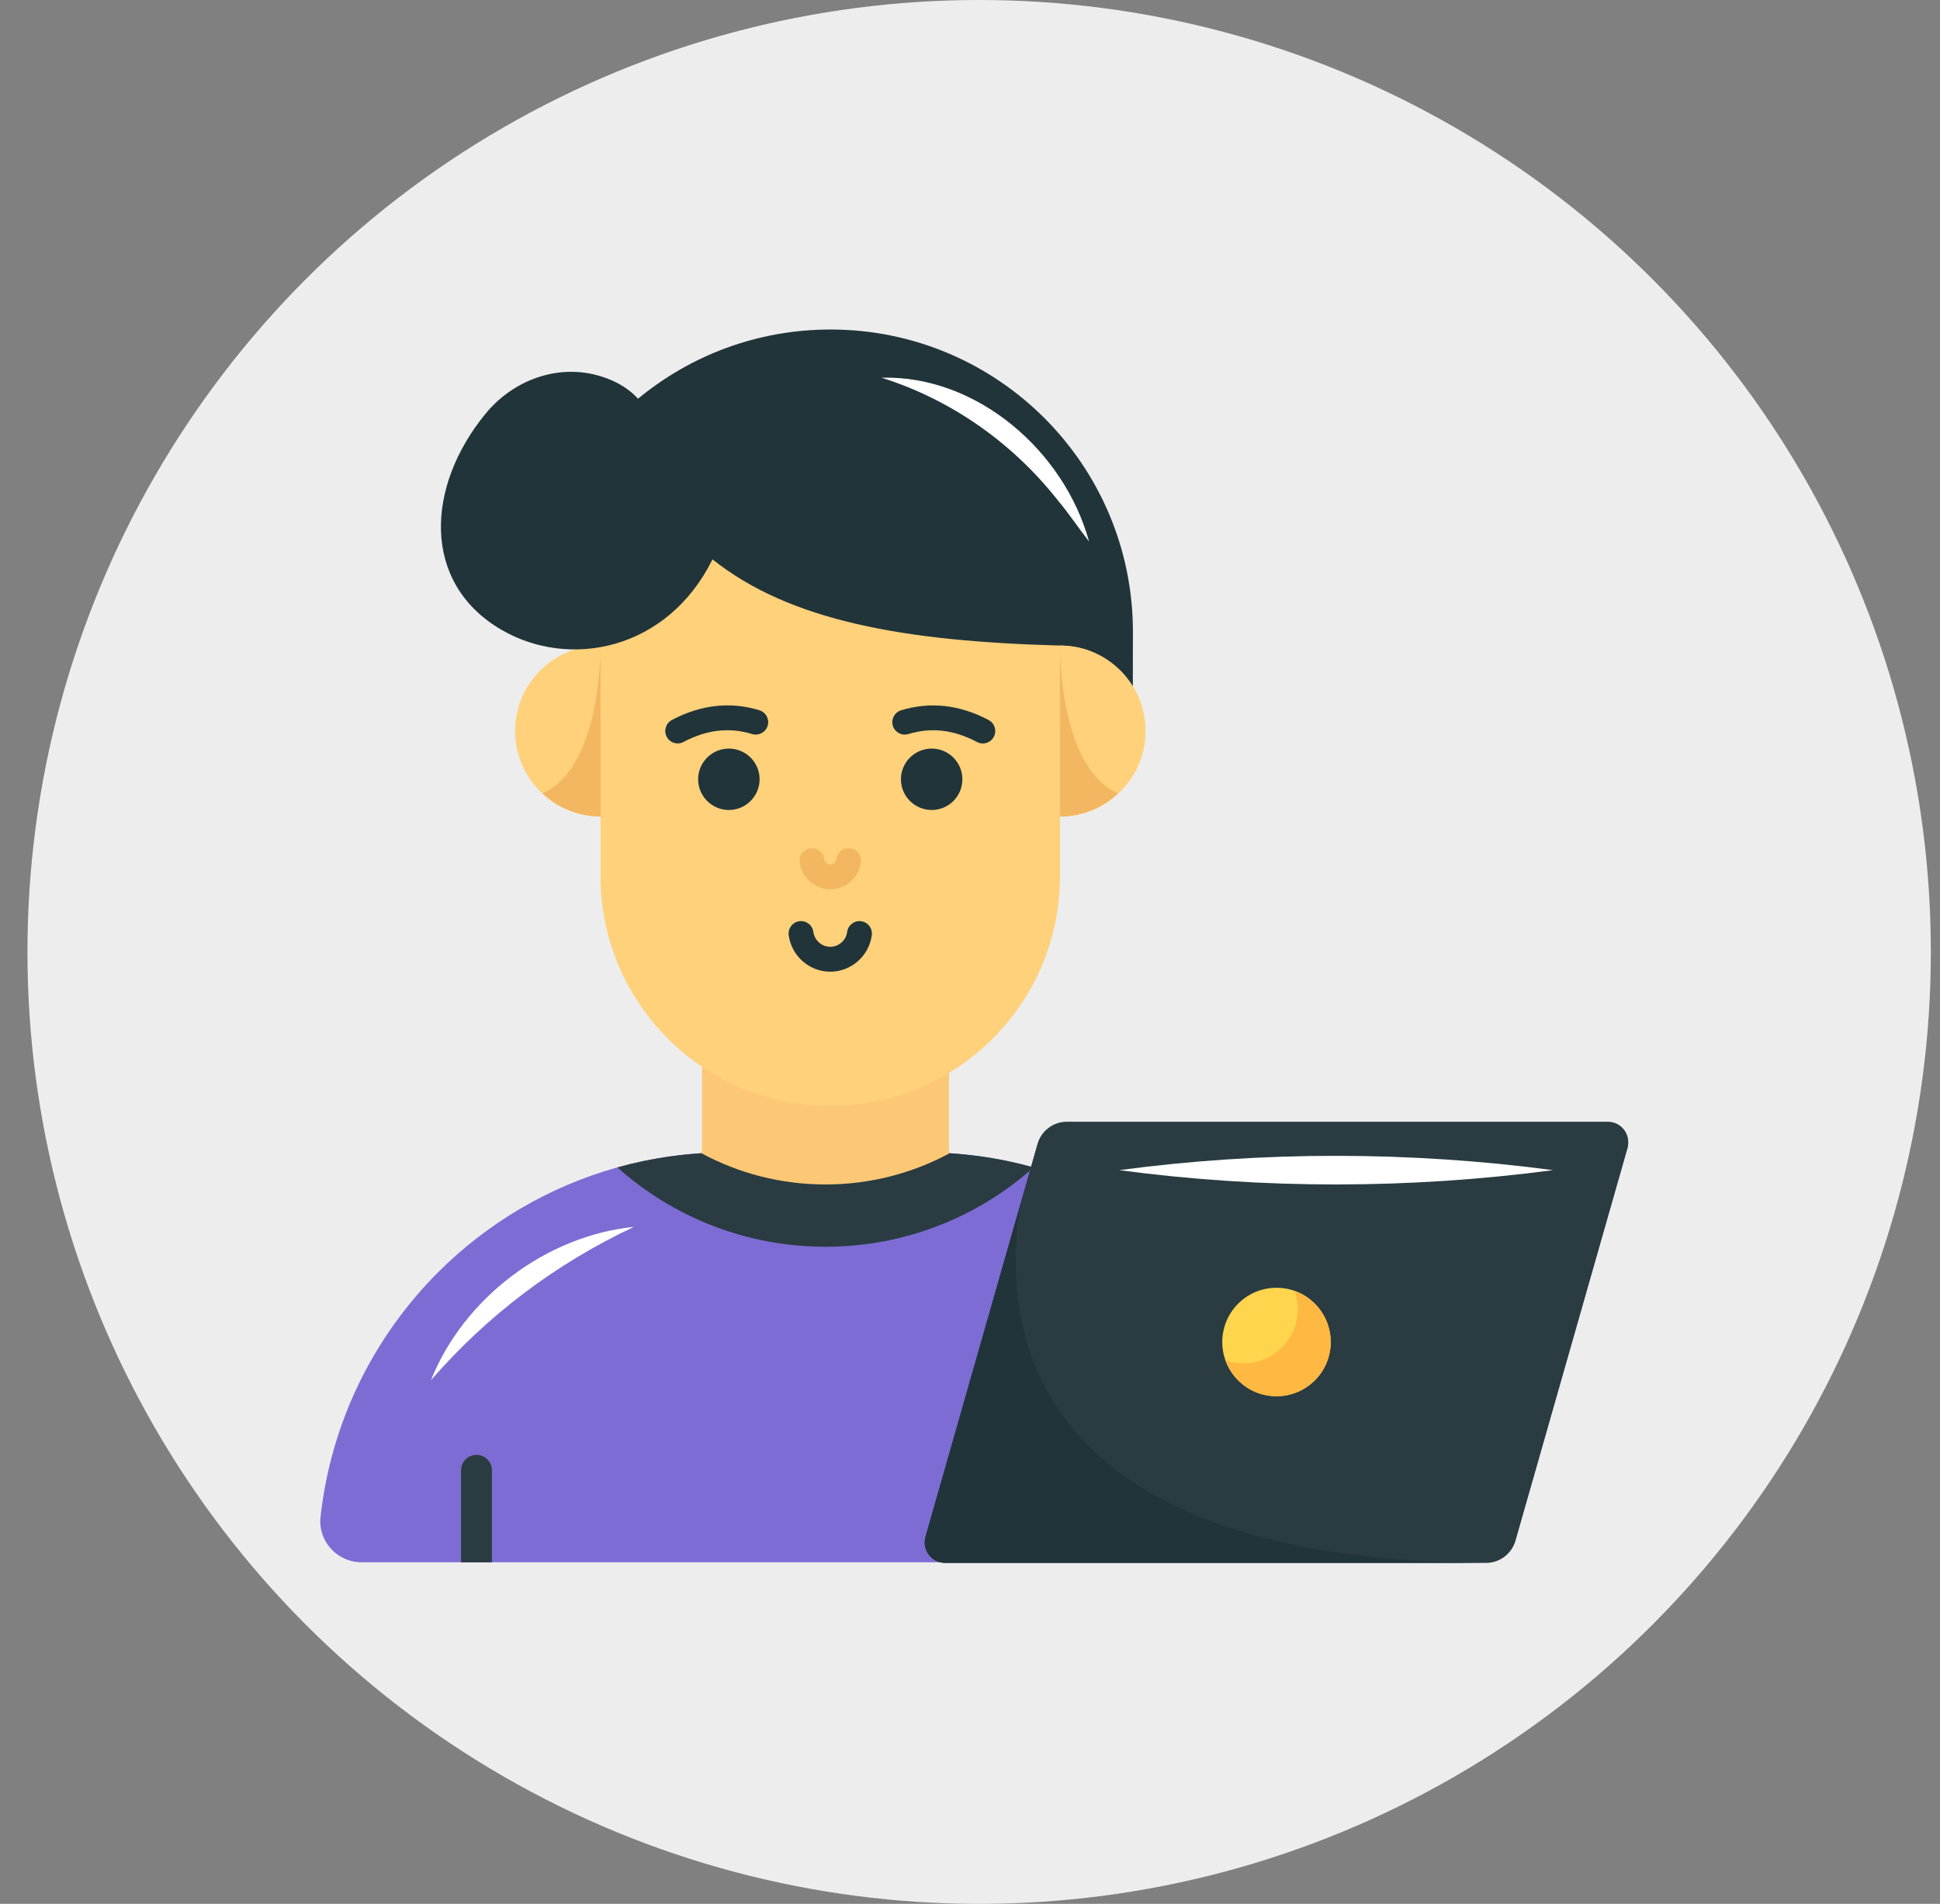
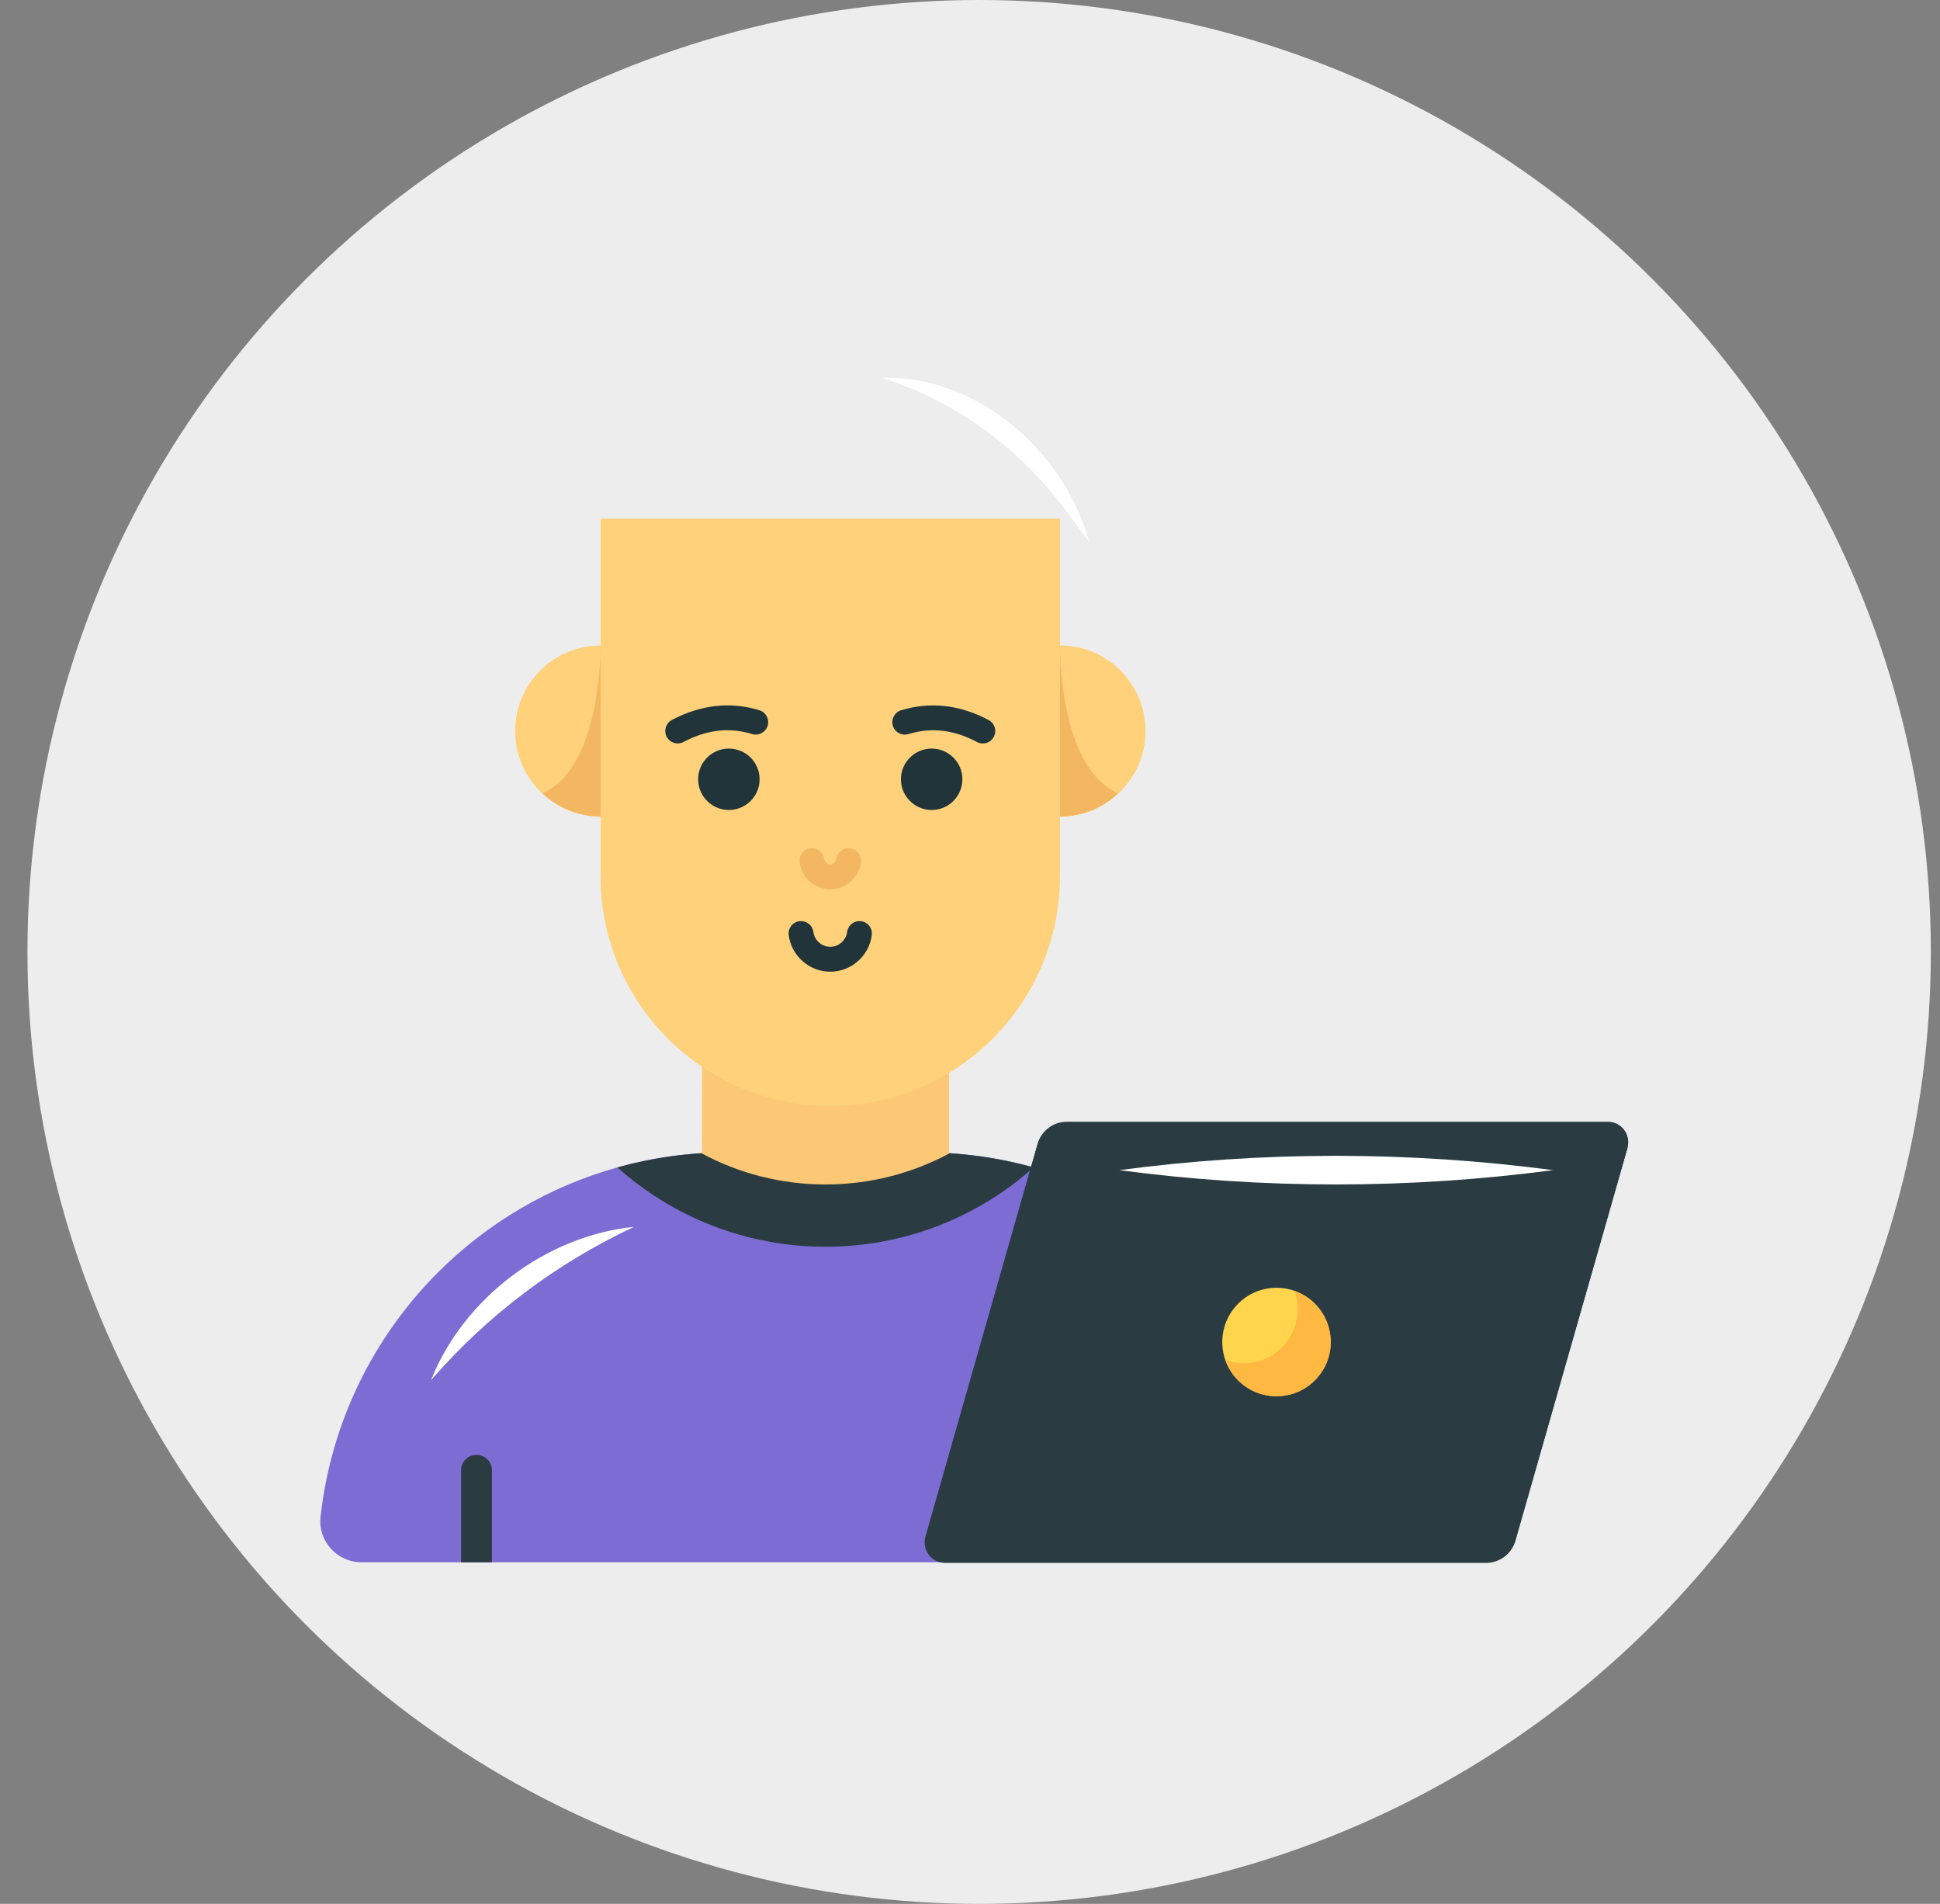
<svg xmlns="http://www.w3.org/2000/svg" width="53" height="52" viewBox="0 0 53 52" fill="none">
  <rect x="0" y="0" width="53" height="52" fill="#808080" stroke="none" />
  <circle cx="26.75" cy="26" r="26" fill="#EDEDED" />
  <path d="M35.227 42.67H9.877C9.211 42.67 8.684 42.094 8.757 41.432C9.042 38.834 10.217 36.504 11.966 34.752C13.307 33.411 14.988 32.41 16.866 31.885C17.827 31.618 18.839 31.474 19.885 31.474H25.22C26.266 31.474 27.277 31.618 28.239 31.885C32.57 33.095 35.842 36.844 36.348 41.427C36.421 42.091 35.895 42.67 35.227 42.67Z" fill="#7D6CD4" />
  <path d="M28.238 31.885C26.726 33.234 24.733 34.052 22.552 34.052C20.37 34.052 18.378 33.234 16.865 31.885C17.827 31.618 18.838 31.475 19.884 31.475H25.219C26.265 31.475 27.277 31.618 28.238 31.885Z" fill="#2A3C42" />
-   <path d="M32.508 40.158V42.671H31.665V40.158C31.665 39.925 31.853 39.737 32.087 39.737C32.32 39.737 32.508 39.925 32.508 40.158Z" fill="#9DBA44" />
  <path d="M13.439 40.158V42.671H12.596V40.158C12.596 39.925 12.784 39.737 13.017 39.737C13.251 39.737 13.439 39.925 13.439 40.158Z" fill="#2A3C42" />
  <path d="M25.926 29.001V31.508C24.922 32.045 23.773 32.351 22.553 32.351C21.33 32.351 20.183 32.045 19.177 31.506L19.179 28.818C20.247 29.369 21.459 29.681 22.744 29.681C23.877 29.681 24.953 29.439 25.926 29.001Z" fill="#FDC875" />
  <path d="M28.958 14.166V23.931C28.958 27.395 26.148 30.207 22.683 30.207C19.216 30.207 16.407 27.395 16.407 23.931V14.166H28.958Z" fill="#FED17A" />
  <path d="M22.682 26.54C22.111 26.54 21.623 26.111 21.547 25.543C21.522 25.356 21.653 25.185 21.839 25.161C22.024 25.136 22.196 25.267 22.221 25.453C22.252 25.685 22.45 25.86 22.682 25.86C22.914 25.86 23.113 25.685 23.144 25.453C23.169 25.267 23.34 25.136 23.526 25.161C23.712 25.186 23.842 25.357 23.817 25.543C23.741 26.111 23.253 26.54 22.682 26.54Z" fill="#21343A" />
  <path d="M22.683 24.288C22.261 24.288 21.901 23.972 21.845 23.553C21.82 23.366 21.951 23.195 22.137 23.171C22.323 23.146 22.494 23.277 22.518 23.463C22.529 23.546 22.6 23.609 22.683 23.609C22.765 23.609 22.836 23.546 22.847 23.463C22.872 23.277 23.043 23.146 23.229 23.171C23.415 23.196 23.546 23.367 23.521 23.553C23.465 23.972 23.104 24.288 22.683 24.288Z" fill="#F4B761" />
  <path d="M20.752 21.284C20.752 21.746 20.376 22.123 19.912 22.123C19.45 22.123 19.073 21.747 19.073 21.284C19.073 20.822 19.449 20.446 19.912 20.446C20.376 20.446 20.752 20.822 20.752 21.284Z" fill="#21343A" />
  <path d="M18.515 20.305C18.393 20.305 18.275 20.24 18.215 20.125C18.127 19.959 18.19 19.753 18.355 19.665C19.145 19.247 19.95 19.157 20.745 19.398C20.925 19.453 21.026 19.642 20.972 19.822C20.918 20.002 20.727 20.103 20.548 20.049C19.921 19.858 19.308 19.93 18.674 20.265C18.623 20.293 18.569 20.305 18.515 20.305Z" fill="#21343A" />
  <path d="M24.613 21.284C24.613 21.746 24.989 22.123 25.454 22.123C25.916 22.123 26.292 21.747 26.292 21.284C26.292 20.822 25.916 20.446 25.454 20.446C24.989 20.446 24.613 20.822 24.613 21.284Z" fill="#21343A" />
  <path d="M26.85 20.306C26.796 20.306 26.742 20.293 26.691 20.266C26.057 19.93 25.444 19.859 24.816 20.049C24.637 20.104 24.447 20.002 24.392 19.823C24.338 19.643 24.44 19.454 24.619 19.399C25.415 19.158 26.22 19.248 27.009 19.666C27.175 19.754 27.238 19.96 27.15 20.125C27.09 20.24 26.972 20.306 26.85 20.306Z" fill="#21343A" />
  <path d="M14.073 19.966C14.073 20.609 14.334 21.194 14.758 21.615C15.179 22.038 15.763 22.299 16.407 22.299V17.632C15.118 17.632 14.073 18.677 14.073 19.966Z" fill="#FED17A" />
-   <path d="M30.951 17.258L30.949 18.139V20.307L28.958 18.162L28.964 17.632C24.683 17.517 21.579 16.959 19.465 15.278C18.237 17.759 15.562 18.293 13.688 17.195C11.511 15.918 11.633 13.287 13.265 11.3C13.976 10.432 15.106 9.977 16.201 10.221C16.692 10.332 17.132 10.561 17.431 10.89C18.86 9.709 20.691 9 22.687 9C27.254 8.998 30.951 12.697 30.951 17.258Z" fill="#21343A" />
  <path d="M31.291 19.966C31.291 20.609 31.031 21.194 30.607 21.615C30.186 22.038 29.601 22.299 28.958 22.299V17.632C30.247 17.632 31.291 18.677 31.291 19.966Z" fill="#FED17A" />
  <path d="M31.291 19.965C31.291 20.609 31.03 21.193 30.605 21.615C30.586 21.634 30.566 21.654 30.546 21.668C30.133 22.062 29.571 22.301 28.958 22.301V17.66C28.958 17.64 28.958 17.632 28.958 17.632C29.602 17.632 30.186 17.893 30.608 18.315C31.03 18.736 31.291 19.322 31.291 19.965Z" fill="#FED17A" />
  <path d="M30.546 21.668C30.133 22.062 29.571 22.301 28.958 22.301V17.66C28.959 17.98 29.001 20.999 30.546 21.668Z" fill="#F4B761" />
  <path d="M14.819 21.668C15.232 22.062 15.795 22.301 16.408 22.301V17.66C16.407 17.98 16.365 20.999 14.819 21.668Z" fill="#F4B761" />
  <path d="M24.083 10.316C26.698 10.244 29.078 12.328 29.752 14.789C29.467 14.426 29.197 14.019 28.901 13.667C27.666 12.101 25.997 10.919 24.083 10.316Z" fill="white" />
  <path d="M11.774 37.696C12.669 35.453 14.916 33.752 17.32 33.509C15.18 34.516 13.327 35.913 11.774 37.696Z" fill="white" />
  <path d="M44.461 31.346L41.4 42.068C41.297 42.423 40.973 42.67 40.6 42.67H25.819C25.45 42.67 25.183 42.318 25.286 41.962L28.346 31.243C28.448 30.885 28.774 30.638 29.145 30.638H43.927C44.297 30.638 44.56 30.991 44.461 31.346Z" fill="#2A3C42" />
  <path d="M44.461 31.363L41.4 42.084C41.3 42.431 40.986 42.676 40.623 42.687H25.819C25.45 42.687 25.183 42.334 25.286 41.979L27.888 32.862L28.346 31.26C28.448 30.902 28.774 30.654 29.145 30.654H43.927C44.297 30.655 44.56 31.008 44.461 31.363Z" fill="#2A3C42" />
-   <path d="M40.6 42.687H25.819C25.45 42.687 25.183 42.334 25.286 41.979L27.888 32.862C27.374 35.837 27.627 42.623 40.6 42.687Z" fill="#21343A" />
  <path d="M36.355 36.656C36.355 37.472 35.691 38.135 34.872 38.135C34.055 38.135 33.392 37.472 33.392 36.656C33.392 35.836 34.055 35.173 34.872 35.173C35.691 35.172 36.355 35.836 36.355 36.656Z" fill="#FFD54D" />
  <path d="M36.355 36.656C36.355 37.472 35.692 38.136 34.872 38.136C34.228 38.136 33.681 37.725 33.478 37.15C33.634 37.205 33.801 37.236 33.973 37.236C34.792 37.236 35.456 36.572 35.456 35.756C35.456 35.581 35.425 35.414 35.37 35.259C35.944 35.461 36.355 36.011 36.355 36.656Z" fill="#FFB842" />
  <path d="M42.429 31.96C38.501 32.479 34.507 32.483 30.579 31.96C34.508 31.436 38.501 31.441 42.429 31.96Z" fill="white" />
</svg>